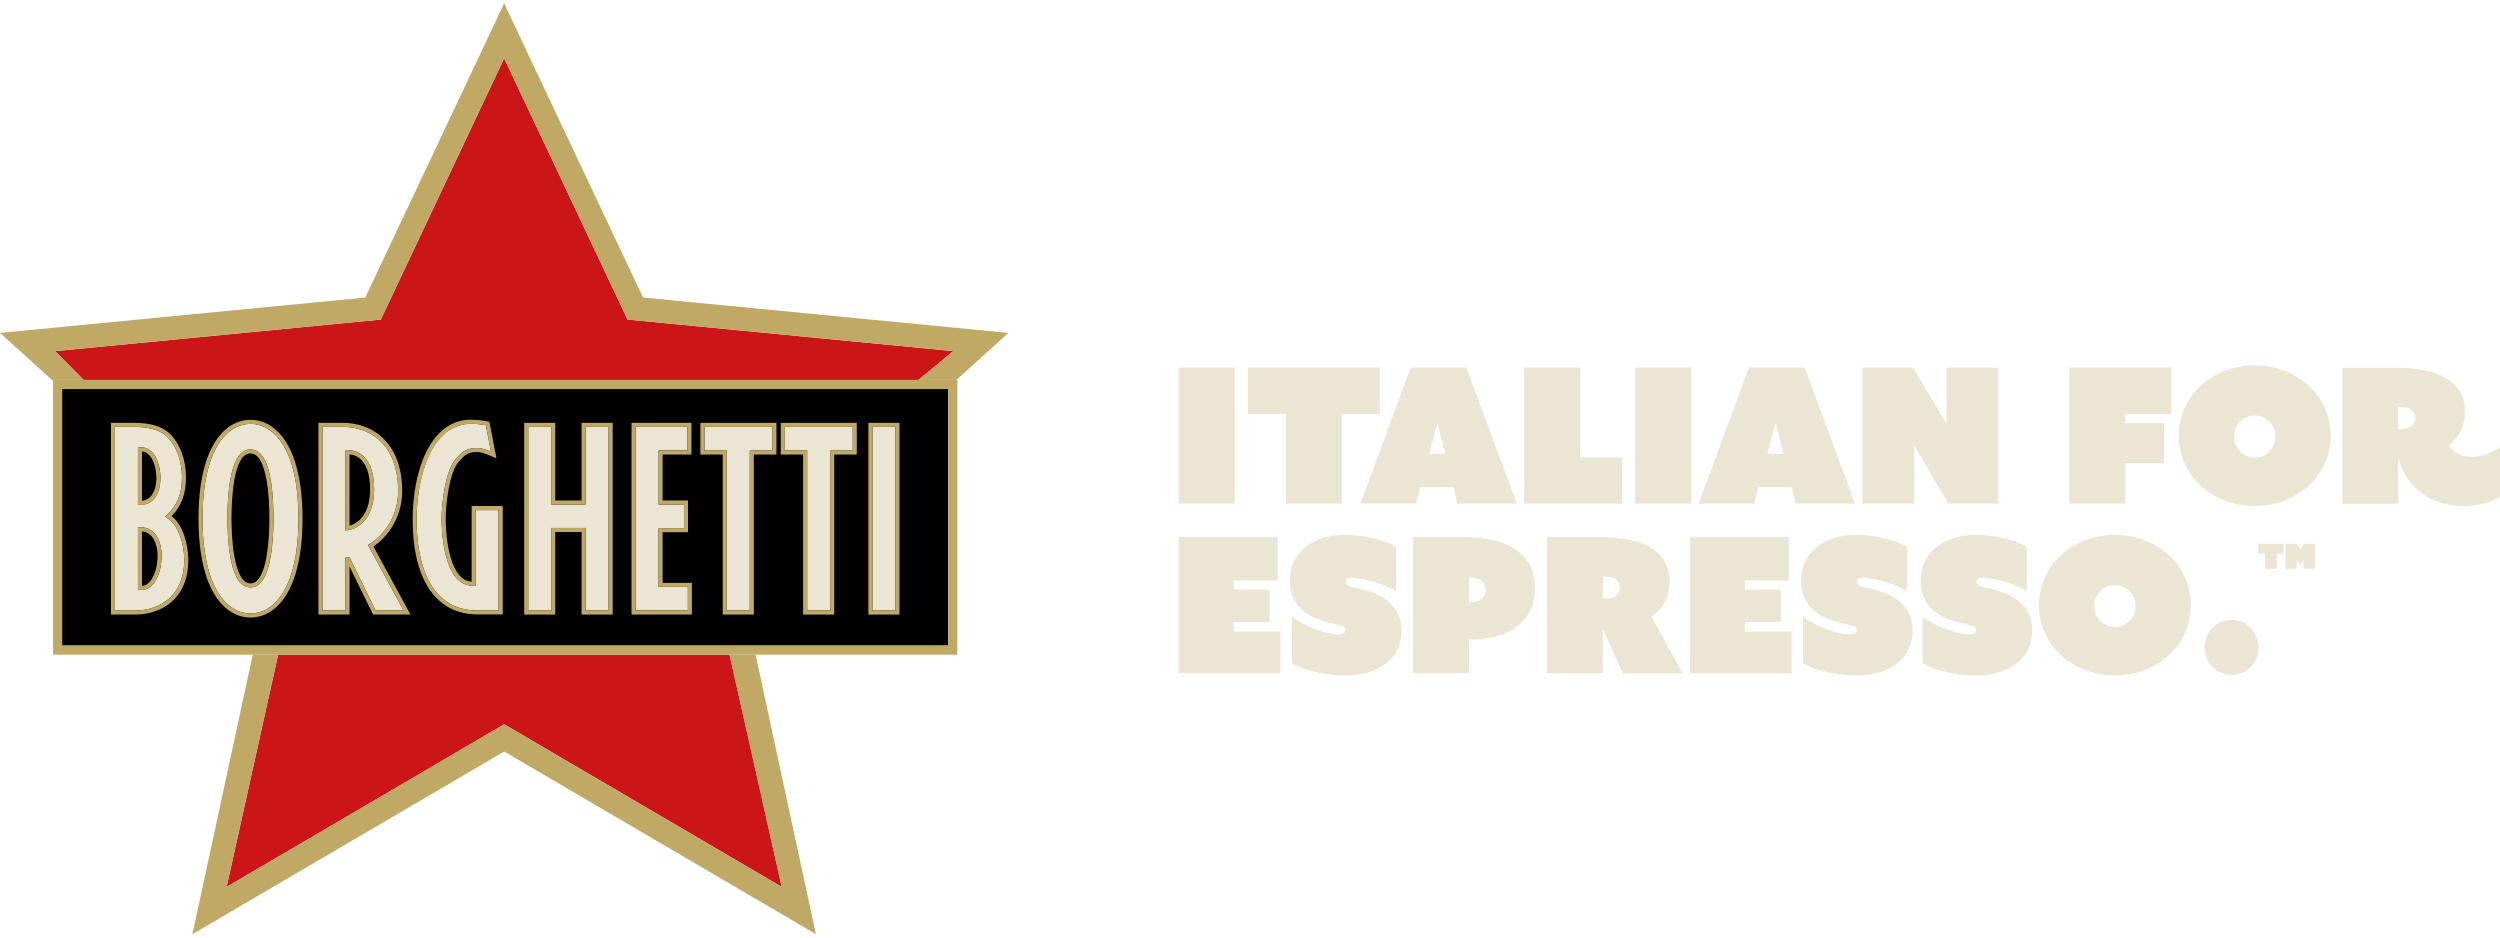
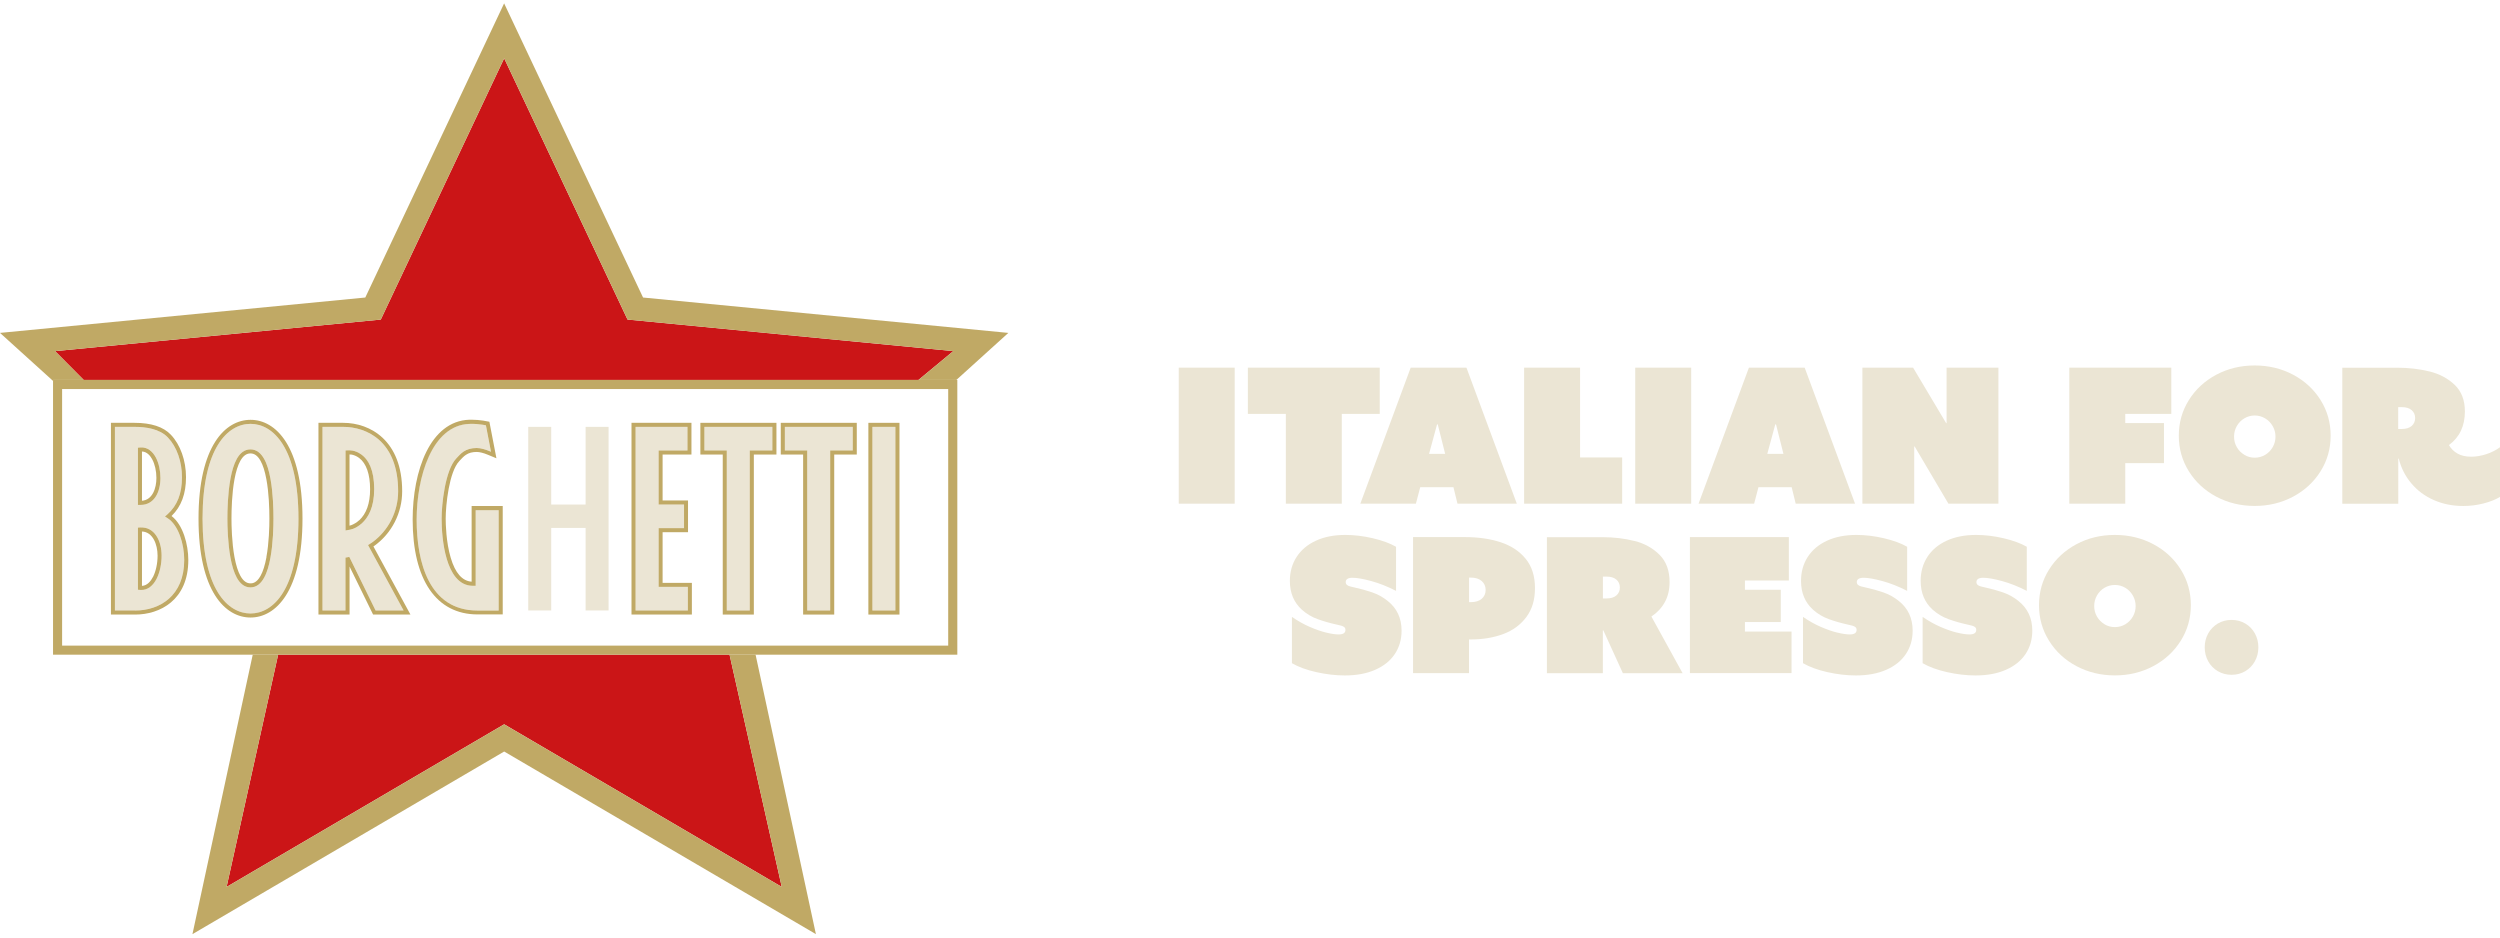
<svg xmlns="http://www.w3.org/2000/svg" width="320" height="120" viewBox="0 0 320 120" fill="none">
  <g clip-path="url(#clip0_485_449)">
-     <path d="M121.369 49.792H7.949V82.633H121.369V49.792Z" fill="black" />
    <path d="M117.568 48.631L122.019 44.944L80.325 40.903L64.533 7.461L48.74 40.903L7.047 44.944L10.709 48.631H117.568Z" fill="#CB1517" />
    <path d="M35.601 83.8L29.004 113.526L64.533 92.712L100.063 113.526L93.382 83.8H35.601Z" fill="#CB1517" />
    <path fill-rule="evenodd" clip-rule="evenodd" d="M17.982 75.507C18.951 75.573 19.63 74.887 20.045 74.082C20.466 73.252 20.689 72.169 20.689 71.123C20.689 69.234 19.793 67.43 17.994 67.508L17.658 67.526V75.489L17.982 75.513V75.507ZM21.488 55.998C22.643 57.207 23.293 59.113 23.293 61.08C23.293 63.172 22.697 64.712 21.41 65.855L21.116 66.113L21.452 66.33C22.823 67.196 23.581 69.613 23.581 71.676C23.581 76.271 20.442 78.147 17.303 78.147H14.711V54.645H17.201C18.608 54.645 20.418 54.873 21.488 56.004M17.658 64.622H18.012C19.72 64.622 20.538 63.01 20.538 61.17C20.538 60.256 20.34 59.288 19.943 58.542C19.552 57.814 18.909 57.201 17.982 57.267L17.658 57.291V64.622ZM32.067 54.254C34.965 54.254 38.201 57.315 38.201 66.39C38.201 75.465 34.965 78.526 32.067 78.526C29.168 78.526 25.927 75.465 25.927 66.39C25.927 57.315 29.162 54.254 32.067 54.254ZM33.805 73.955C34.19 73.27 34.442 72.35 34.617 71.399C34.965 69.499 35.008 67.358 35.008 66.384C35.008 65.301 34.965 63.142 34.617 61.254C34.442 60.31 34.19 59.402 33.805 58.728C33.432 58.061 32.873 57.52 32.061 57.52C31.249 57.52 30.69 58.061 30.317 58.728C29.938 59.408 29.679 60.31 29.505 61.254C29.156 63.142 29.108 65.301 29.108 66.384C29.108 67.352 29.156 69.499 29.505 71.399C29.679 72.35 29.938 73.264 30.317 73.955C30.69 74.629 31.243 75.188 32.061 75.188C32.879 75.188 33.432 74.635 33.805 73.955ZM47.889 62.625C47.889 60.117 47.137 58.837 46.283 58.199C45.862 57.886 45.441 57.736 45.117 57.676C44.936 57.64 44.672 57.64 44.473 57.646L44.227 57.658V67.905L44.533 67.851C44.75 67.815 45.014 67.761 45.183 67.695C45.496 67.569 45.904 67.358 46.313 66.991C47.125 66.258 47.895 64.941 47.895 62.625M50.962 62.884C50.962 65.458 49.741 67.929 47.606 69.451L47.107 69.764L51.66 78.141H48.075L44.714 71.285L44.221 71.375V71.808V78.141H41.28V54.639H43.932C46.927 54.639 50.962 56.455 50.962 62.884ZM62.647 57.736C62.142 57.526 61.534 57.339 61.017 57.339C60.283 57.339 59.76 57.52 59.345 57.79C59.147 57.922 58.978 58.073 58.828 58.223C58.684 58.367 58.551 58.518 58.413 58.662C56.97 60.166 56.525 64.586 56.525 66.39C56.525 67.647 56.651 69.752 57.186 71.544C57.704 73.282 58.672 74.978 60.53 74.978H60.879V65.301H63.82V78.141H61.113C54.895 78.141 53.325 71.929 53.325 66.516C53.325 60.863 55.244 54.422 60.073 54.254C60.759 54.23 61.342 54.29 61.757 54.356L62.19 54.434L62.839 57.82L62.641 57.736H62.647ZM74.957 54.639H77.898V78.141H74.957V67.575H70.555V78.141H67.614V54.639H70.555V64.58H74.957V54.639ZM84.297 64.58H87.55V67.599H84.297V75.116H88.043V78.135H81.356V54.633H87.995V57.652H84.303V64.574L84.297 64.58ZM95.975 78.141H93.035V57.658H90.172V54.639H98.868V57.658H95.975V78.141ZM106.259 78.141H103.318V57.658H100.456V54.639H109.152V57.658H106.265V78.141H106.259ZM111.671 54.639H114.612V78.141H111.671V54.639Z" fill="#EBE5D4" />
-     <path d="M46.283 58.199C45.862 57.886 45.441 57.736 45.117 57.676C44.936 57.64 44.672 57.64 44.473 57.646L44.227 57.658V67.905L44.533 67.851C44.75 67.815 45.014 67.761 45.183 67.695C45.495 67.569 45.904 67.358 46.313 66.991C47.125 66.258 47.895 64.941 47.895 62.625C47.895 60.117 47.143 58.837 46.289 58.199H46.283ZM45.959 66.606C45.664 66.871 45.339 67.069 44.984 67.214C44.93 67.238 44.846 67.256 44.738 67.286V58.169C44.834 58.169 44.93 58.169 45.008 58.187C45.249 58.235 45.61 58.349 45.971 58.62C46.885 59.306 47.372 60.695 47.372 62.631C47.372 64.429 46.897 65.764 45.965 66.612L45.959 66.606Z" fill="#C0A965" />
+     <path d="M46.283 58.199C45.862 57.886 45.441 57.736 45.117 57.676C44.936 57.64 44.672 57.64 44.473 57.646L44.227 57.658V67.905C44.75 67.815 45.014 67.761 45.183 67.695C45.495 67.569 45.904 67.358 46.313 66.991C47.125 66.258 47.895 64.941 47.895 62.625C47.895 60.117 47.143 58.837 46.289 58.199H46.283ZM45.959 66.606C45.664 66.871 45.339 67.069 44.984 67.214C44.93 67.238 44.846 67.256 44.738 67.286V58.169C44.834 58.169 44.93 58.169 45.008 58.187C45.249 58.235 45.61 58.349 45.971 58.62C46.885 59.306 47.372 60.695 47.372 62.631C47.372 64.429 46.897 65.764 45.965 66.612L45.959 66.606Z" fill="#C0A965" />
    <path d="M21.957 66.047C23.202 64.838 23.809 63.209 23.809 61.08C23.809 58.951 23.082 56.912 21.867 55.643C20.917 54.633 19.347 54.122 17.206 54.122H14.199V78.664H17.308C20.442 78.664 24.104 76.836 24.104 71.676C24.104 69.71 23.43 67.178 21.963 66.053L21.957 66.047ZM17.302 78.141H14.71V54.639H17.2C18.607 54.639 20.418 54.867 21.488 55.998C22.643 57.207 23.292 59.113 23.292 61.08C23.292 63.173 22.697 64.712 21.41 65.855L21.115 66.113L21.452 66.33C22.823 67.196 23.581 69.613 23.581 71.676C23.581 76.271 20.442 78.147 17.302 78.147V78.141Z" fill="#C0A965" />
    <path d="M99.938 58.181H102.8V78.664H106.781V58.181H109.668V54.122H99.938V58.181ZM100.455 54.639H109.151V57.658H106.264V78.141H103.323V57.658H100.461V54.639H100.455Z" fill="#C0A965" />
    <path d="M32.067 53.737C28.85 53.737 25.41 57.063 25.41 66.39C25.41 75.717 28.85 79.043 32.067 79.043C35.285 79.043 38.719 75.717 38.719 66.39C38.719 57.063 35.285 53.737 32.067 53.737ZM32.067 78.526C29.169 78.526 25.927 75.465 25.927 66.39C25.927 57.315 29.163 54.254 32.067 54.254C34.966 54.254 38.202 57.315 38.202 66.39C38.202 75.465 34.966 78.526 32.067 78.526Z" fill="#C0A965" />
    <path d="M33.802 58.728C33.429 58.061 32.87 57.52 32.058 57.52C31.246 57.52 30.687 58.061 30.314 58.728C29.935 59.408 29.677 60.31 29.502 61.254C29.154 63.143 29.105 65.302 29.105 66.384C29.105 67.352 29.154 69.499 29.502 71.4C29.677 72.35 29.935 73.264 30.314 73.955C30.687 74.629 31.24 75.188 32.058 75.188C32.876 75.188 33.429 74.635 33.802 73.955C34.187 73.27 34.44 72.35 34.614 71.4C34.963 69.499 35.005 67.358 35.005 66.384C35.005 65.302 34.963 63.143 34.614 61.254C34.44 60.31 34.187 59.402 33.802 58.728ZM34.109 71.309C33.916 72.344 33.664 73.15 33.351 73.709C32.822 74.671 32.251 74.671 32.064 74.671C31.553 74.671 31.132 74.358 30.771 73.709C30.459 73.144 30.206 72.338 30.014 71.309C29.665 69.403 29.629 67.232 29.629 66.39C29.629 65.29 29.677 63.179 30.014 61.35C30.2 60.34 30.453 59.54 30.765 58.981C31.126 58.343 31.547 58.037 32.058 58.037C32.569 58.037 32.99 58.343 33.345 58.981C33.658 59.528 33.91 60.328 34.097 61.35C34.416 63.064 34.482 65.037 34.482 66.39C34.482 67.448 34.434 69.493 34.097 71.309H34.109Z" fill="#C0A965" />
    <path d="M17.993 67.508L17.656 67.527V75.489L17.981 75.513C18.949 75.579 19.629 74.894 20.044 74.088C20.465 73.258 20.687 72.175 20.687 71.129C20.687 69.24 19.791 67.43 17.993 67.515V67.508ZM19.581 73.847C19.322 74.352 18.865 74.954 18.173 74.996V68.032C19.545 68.086 20.17 69.662 20.17 71.129C20.17 72.127 19.953 73.119 19.587 73.847H19.581Z" fill="#C0A965" />
    <path d="M111.152 54.122V78.664H115.133V54.122H111.152ZM114.61 78.141H111.67V54.639H114.61V78.141Z" fill="#C0A965" />
    <path d="M89.648 58.181H92.511V78.664H96.492V58.181H99.385V54.122H89.648V58.181ZM90.166 54.639H98.862V57.658H95.969V78.141H93.028V57.658H90.166V54.639Z" fill="#C0A965" />
    <path d="M20.537 61.176C20.537 60.262 20.338 59.294 19.942 58.548C19.551 57.82 18.907 57.207 17.981 57.273L17.656 57.297V64.628H18.011C19.719 64.628 20.537 63.016 20.537 61.176ZM18.173 57.79C18.823 57.82 19.244 58.35 19.484 58.795C19.827 59.432 20.02 60.298 20.02 61.176C20.02 62.475 19.533 63.984 18.173 64.099V57.79Z" fill="#C0A965" />
    <path d="M60.368 74.454C59.165 74.37 58.263 73.342 57.691 71.393C57.096 69.391 57.048 67.057 57.048 66.39C57.048 64.646 57.487 60.376 58.792 59.017L58.936 58.861C59.02 58.77 59.105 58.68 59.201 58.584C59.357 58.428 59.496 58.313 59.64 58.217C60.019 57.965 60.458 57.85 61.023 57.85C61.384 57.85 61.895 57.977 62.454 58.211L63.543 58.662L62.641 53.983L61.847 53.839C61.372 53.767 60.885 53.725 60.392 53.725C60.283 53.725 60.181 53.725 60.067 53.725C55.063 53.899 52.82 60.268 52.82 66.504C52.82 74.22 55.845 78.646 61.125 78.646H64.349V64.772H60.368V74.442V74.454ZM60.885 74.984V65.307H63.826V78.147H61.119C54.901 78.147 53.331 71.935 53.331 66.522C53.331 61.11 55.25 54.428 60.079 54.26C60.764 54.236 61.348 54.296 61.763 54.362L62.196 54.441L62.845 57.826L62.647 57.742C62.142 57.532 61.534 57.345 61.017 57.345C60.283 57.345 59.76 57.526 59.345 57.796C59.147 57.928 58.978 58.079 58.828 58.229C58.684 58.373 58.551 58.524 58.413 58.668C56.97 60.172 56.525 64.592 56.525 66.396C56.525 67.653 56.651 69.758 57.186 71.55C57.703 73.288 58.672 74.984 60.53 74.984H60.879H60.885Z" fill="#C0A965" />
    <path d="M84.813 68.122H88.067V64.063H84.813V58.181H88.506V54.122H80.832V78.664H88.56V74.605H84.813V68.122ZM88.043 75.122V78.141H81.355V54.639H87.995V57.658H84.302V64.58H87.555V67.599H84.302V75.116H88.049L88.043 75.122Z" fill="#C0A965" />
-     <path d="M74.441 64.063H71.073V54.122H67.098V78.664H71.073V68.098H74.441V78.664H78.422V54.122H74.441V64.063ZM74.958 54.639H77.898V78.141H74.958V67.575H70.556V78.141H67.615V54.639H70.556V64.58H74.958V54.639Z" fill="#C0A965" />
    <path d="M47.906 69.872C50.143 68.272 51.478 65.662 51.478 62.884C51.478 56.413 47.413 54.122 43.931 54.122H40.762V78.664H44.743V72.518L47.756 78.664H52.537L47.798 69.944L47.906 69.872ZM51.659 78.141H48.075L44.713 71.285L44.22 71.375V71.808V78.141H41.279V54.639H43.931C46.926 54.639 50.961 56.455 50.961 62.884C50.961 65.458 49.74 67.93 47.605 69.451L47.106 69.764L51.659 78.141Z" fill="#C0A965" />
    <path d="M6.789 48.631V83.8H122.537V48.631H6.789ZM121.37 82.639H7.95V49.798H121.37V82.639Z" fill="#C0A965" />
    <path d="M93.382 83.8L100.064 113.526L64.534 92.712L29.005 113.526L35.602 83.8H32.349L24.633 119.57L64.534 96.194L104.436 119.57L96.714 83.8H93.382Z" fill="#C0A965" />
    <path d="M82.311 38.083L64.528 0.43L46.757 38.083L0 42.611L6.79 48.757V48.631H10.711L7.048 44.944L48.742 40.903L64.534 7.461L80.326 40.903L122.02 44.944L117.57 48.631H122.417L129.068 42.611L82.311 38.083Z" fill="#C0A965" />
    <path d="M158.041 64.471H150.879V47.061H158.041V64.471Z" fill="#EBE5D4" />
    <path d="M159.727 47.061H176.607V52.979H171.748V64.471H164.586V52.979H159.727V47.061Z" fill="#EBE5D4" />
    <path d="M186.04 62.361H181.789L181.235 64.471H174.121L180.568 47.061H187.706L194.153 64.471H186.558L186.04 62.361ZM183.942 54.326L182.919 58.097H184.982L184.032 54.326H183.936H183.942Z" fill="#EBE5D4" />
    <path d="M202.248 58.554H207.637V64.471H195.086V47.061H202.248V58.554Z" fill="#EBE5D4" />
    <path d="M216.471 64.471H209.309V47.061H216.471V64.471Z" fill="#EBE5D4" />
    <path d="M229.333 62.361H225.082L224.528 64.471H217.414L223.861 47.061H230.999L237.446 64.471H229.851L229.333 62.361ZM227.235 54.326L226.212 58.097H228.281L227.331 54.326H227.235Z" fill="#EBE5D4" />
    <path d="M249.115 54.176L249.163 54.152V47.061H255.797V64.471H249.398L245.068 57.135L245.02 57.159V64.471H238.387V47.061H244.876L249.115 54.176Z" fill="#EBE5D4" />
    <path d="M277.927 52.979H272.034V54.152H276.989V59.281H272.034V64.471H264.871V47.061H277.927V52.979Z" fill="#EBE5D4" />
    <path d="M283.686 47.963C285.171 47.176 286.807 46.779 288.599 46.779C290.391 46.779 292.033 47.176 293.518 47.963C295.004 48.757 296.176 49.834 297.036 51.211C297.896 52.582 298.323 54.103 298.323 55.769C298.323 57.435 297.89 58.957 297.03 60.328C296.17 61.699 294.998 62.781 293.512 63.575C292.027 64.363 290.391 64.76 288.599 64.76C286.807 64.76 285.171 64.363 283.686 63.575C282.2 62.781 281.034 61.705 280.174 60.328C279.314 58.951 278.887 57.435 278.887 55.769C278.887 54.103 279.314 52.582 280.174 51.211C281.034 49.84 282.2 48.757 283.686 47.963ZM287.276 58.223C287.685 58.464 288.124 58.584 288.605 58.584C289.086 58.584 289.531 58.464 289.94 58.223C290.343 57.982 290.662 57.658 290.902 57.243C291.143 56.828 291.263 56.377 291.263 55.89C291.263 55.403 291.143 54.951 290.902 54.536C290.662 54.121 290.343 53.791 289.934 53.55C289.525 53.31 289.086 53.183 288.605 53.183C288.124 53.183 287.685 53.304 287.276 53.55C286.867 53.791 286.548 54.121 286.314 54.531C286.079 54.939 285.959 55.39 285.959 55.884C285.959 56.377 286.073 56.828 286.314 57.237C286.548 57.646 286.867 57.97 287.276 58.211V58.223Z" fill="#EBE5D4" />
    <path d="M310.942 47.536C312.235 47.855 313.323 48.426 314.195 49.256C315.067 50.086 315.506 51.223 315.506 52.66C315.506 54.531 314.827 55.968 313.462 56.966C313.726 57.429 314.093 57.79 314.568 58.061C315.037 58.325 315.615 58.458 316.306 58.458C316.932 58.458 317.575 58.349 318.231 58.139C318.886 57.928 319.482 57.628 320.005 57.237V63.599C319.439 63.942 318.736 64.225 317.894 64.441C317.046 64.658 316.186 64.766 315.302 64.766C313.925 64.766 312.668 64.513 311.525 64.008C310.383 63.503 309.426 62.794 308.657 61.879C307.881 60.965 307.34 59.901 307.039 58.698H306.979V64.477H299.816V47.067H306.835C308.284 47.067 309.655 47.224 310.948 47.542L310.942 47.536ZM309.138 53.508C309.138 53.093 308.987 52.756 308.693 52.498C308.398 52.239 307.971 52.113 307.424 52.113H306.967V54.909H307.424C307.977 54.909 308.404 54.777 308.699 54.519C308.993 54.254 309.138 53.923 309.138 53.514V53.508Z" fill="#EBE5D4" />
-     <path d="M163.544 74.304H157.921V75.489H162.51V79.62H157.921V80.841H163.887V86.157H150.879V68.747H163.544V74.298V74.304Z" fill="#EBE5D4" />
    <path d="M169.756 80.973C170.4 81.129 170.929 81.208 171.338 81.208C171.927 81.208 172.216 81.015 172.216 80.63C172.216 80.48 172.168 80.366 172.078 80.281C171.981 80.197 171.849 80.131 171.669 80.083L171.091 79.945C170.231 79.758 169.425 79.524 168.668 79.253C167.91 78.983 167.236 78.574 166.641 78.044C165.619 77.118 165.102 75.891 165.102 74.358C165.102 73.197 165.39 72.175 165.968 71.285C166.545 70.395 167.363 69.703 168.433 69.21C169.504 68.717 170.755 68.471 172.198 68.471C173.322 68.471 174.495 68.609 175.704 68.891C176.913 69.174 177.911 69.535 178.693 69.986V75.633C177.622 75.08 176.564 74.659 175.523 74.376C174.483 74.093 173.683 73.955 173.118 73.955C172.553 73.955 172.252 74.141 172.252 74.508C172.252 74.647 172.3 74.767 172.396 74.857C172.493 74.947 172.631 75.013 172.811 75.062L173.34 75.188C174.146 75.362 174.916 75.573 175.644 75.825C176.371 76.078 177.027 76.439 177.616 76.914C178.807 77.852 179.402 79.127 179.402 80.727C179.402 81.851 179.114 82.849 178.536 83.715C177.959 84.581 177.117 85.255 176.023 85.736C174.928 86.217 173.629 86.458 172.138 86.458C170.959 86.458 169.738 86.313 168.481 86.031C167.224 85.748 166.184 85.363 165.366 84.888V78.959C166.112 79.476 166.87 79.903 167.645 80.24C168.421 80.576 169.131 80.823 169.774 80.979L169.756 80.973Z" fill="#EBE5D4" />
    <path d="M195.292 71.531C196.08 72.5 196.477 73.745 196.477 75.266C196.477 76.787 196.11 77.99 195.376 78.977C194.643 79.963 193.662 80.691 192.424 81.153C191.185 81.617 189.796 81.851 188.256 81.851H188.034V86.157H180.871V68.747H187.504C189.218 68.747 190.746 68.97 192.087 69.409C193.428 69.854 194.498 70.557 195.286 71.525L195.292 71.531ZM190.162 75.513C190.162 75.043 189.994 74.665 189.657 74.37C189.32 74.075 188.845 73.931 188.238 73.931H188.04V77.076H188.238C188.857 77.076 189.333 76.932 189.663 76.643C189.994 76.355 190.162 75.976 190.162 75.519V75.513Z" fill="#EBE5D4" />
    <path d="M209.22 69.24C210.495 69.565 211.565 70.154 212.419 71.014C213.279 71.868 213.706 73.035 213.706 74.508C213.706 75.489 213.501 76.343 213.093 77.082C212.684 77.822 212.112 78.429 211.379 78.916L215.372 86.169H207.728L205.226 80.684H205.166V86.169H198.004V68.759H205.118C206.574 68.759 207.939 68.921 209.214 69.246L209.22 69.24ZM207.343 75.2C207.343 74.785 207.193 74.448 206.898 74.19C206.604 73.931 206.177 73.805 205.629 73.805H205.172V76.601H205.629C206.183 76.601 206.61 76.469 206.904 76.21C207.199 75.946 207.343 75.615 207.343 75.206V75.2Z" fill="#EBE5D4" />
    <path d="M228.974 74.304H223.351V75.489H227.939V79.62H223.351V80.841H229.316V86.157H216.309V68.747H228.974V74.298V74.304Z" fill="#EBE5D4" />
    <path d="M235.186 80.973C235.829 81.129 236.359 81.208 236.768 81.208C237.357 81.208 237.646 81.015 237.646 80.63C237.646 80.48 237.597 80.366 237.507 80.281C237.411 80.197 237.279 80.131 237.098 80.083L236.521 79.945C235.661 79.758 234.855 79.524 234.097 79.253C233.34 78.977 232.666 78.574 232.071 78.044C231.048 77.118 230.531 75.891 230.531 74.358C230.531 73.197 230.82 72.175 231.391 71.285C231.969 70.395 232.786 69.703 233.857 69.21C234.927 68.717 236.178 68.471 237.622 68.471C238.746 68.471 239.919 68.609 241.128 68.891C242.336 69.174 243.335 69.535 244.116 69.986V75.633C243.046 75.08 241.988 74.659 240.947 74.376C239.907 74.093 239.101 73.955 238.542 73.955C237.982 73.955 237.67 74.141 237.67 74.508C237.67 74.647 237.718 74.767 237.814 74.857C237.91 74.947 238.049 75.013 238.229 75.062L238.758 75.188C239.564 75.362 240.334 75.573 241.061 75.825C241.789 76.078 242.445 76.439 243.034 76.914C244.225 77.852 244.82 79.127 244.82 80.727C244.82 81.851 244.531 82.849 243.954 83.715C243.377 84.581 242.535 85.255 241.44 85.736C240.346 86.217 239.047 86.458 237.555 86.458C236.371 86.458 235.156 86.313 233.899 86.031C232.642 85.748 231.602 85.363 230.784 84.888V78.959C231.53 79.476 232.287 79.903 233.063 80.24C233.839 80.576 234.548 80.823 235.192 80.979L235.186 80.973Z" fill="#EBE5D4" />
    <path d="M250.498 80.973C251.142 81.129 251.671 81.208 252.08 81.208C252.669 81.208 252.958 81.015 252.958 80.63C252.958 80.48 252.91 80.366 252.82 80.281C252.724 80.197 252.591 80.131 252.411 80.083L251.834 79.945C250.974 79.758 250.168 79.524 249.41 79.253C248.652 78.977 247.979 78.574 247.383 78.044C246.361 77.118 245.844 75.891 245.844 74.358C245.844 73.197 246.132 72.175 246.704 71.285C247.281 70.395 248.099 69.703 249.169 69.21C250.24 68.717 251.491 68.471 252.934 68.471C254.059 68.471 255.231 68.609 256.44 68.891C257.649 69.174 258.647 69.535 259.429 69.986V75.633C258.358 75.08 257.3 74.659 256.26 74.376C255.219 74.093 254.413 73.955 253.854 73.955C253.295 73.955 252.982 74.141 252.982 74.508C252.982 74.647 253.03 74.767 253.126 74.857C253.223 74.947 253.361 75.013 253.541 75.062L254.071 75.188C254.876 75.362 255.646 75.573 256.374 75.825C257.102 76.078 257.757 76.439 258.346 76.914C259.537 77.852 260.133 79.127 260.133 80.727C260.133 81.851 259.844 82.849 259.267 83.715C258.689 84.581 257.847 85.255 256.753 85.736C255.658 86.217 254.359 86.458 252.868 86.458C251.683 86.458 250.468 86.313 249.211 86.031C247.955 85.748 246.914 85.363 246.096 84.888V78.959C246.842 79.476 247.6 79.903 248.376 80.24C249.151 80.576 249.861 80.823 250.504 80.979L250.498 80.973Z" fill="#EBE5D4" />
    <path d="M265.791 69.655C267.277 68.861 268.912 68.471 270.704 68.471C272.497 68.471 274.138 68.867 275.624 69.655C277.109 70.443 278.282 71.525 279.142 72.903C280.002 74.274 280.429 75.795 280.429 77.461C280.429 79.127 279.996 80.648 279.136 82.019C278.276 83.391 277.103 84.473 275.618 85.267C274.132 86.055 272.497 86.452 270.704 86.452C268.912 86.452 267.277 86.055 265.791 85.267C264.306 84.479 263.139 83.397 262.279 82.019C261.419 80.648 260.992 79.127 260.992 77.461C260.992 75.795 261.419 74.274 262.279 72.903C263.139 71.531 264.306 70.449 265.791 69.655ZM269.375 79.909C269.784 80.149 270.223 80.269 270.704 80.269C271.186 80.269 271.631 80.149 272.04 79.909C272.442 79.668 272.761 79.343 273.002 78.928C273.242 78.513 273.363 78.062 273.363 77.575C273.363 77.088 273.242 76.637 273.002 76.222C272.761 75.807 272.442 75.477 272.034 75.236C271.625 74.995 271.186 74.875 270.704 74.875C270.223 74.875 269.784 74.995 269.375 75.236C268.966 75.477 268.648 75.807 268.413 76.216C268.179 76.625 268.058 77.076 268.058 77.569C268.058 78.062 268.173 78.513 268.413 78.922C268.648 79.331 268.966 79.656 269.375 79.897V79.909Z" fill="#EBE5D4" />
    <path d="M282.648 84.641C282.353 84.106 282.203 83.511 282.203 82.861C282.203 82.212 282.353 81.617 282.648 81.081C282.943 80.546 283.358 80.125 283.881 79.812C284.404 79.506 284.994 79.349 285.643 79.349C286.293 79.349 286.876 79.506 287.399 79.812C287.922 80.119 288.331 80.546 288.626 81.081C288.921 81.617 289.071 82.212 289.071 82.861C289.071 83.511 288.921 84.106 288.626 84.641C288.331 85.177 287.916 85.598 287.399 85.91C286.882 86.217 286.293 86.374 285.643 86.374C284.994 86.374 284.404 86.217 283.881 85.91C283.358 85.604 282.943 85.177 282.648 84.641Z" fill="#EBE5D4" />
-     <path d="M289.07 69.601H292.294V70.864H291.422V72.806H289.942V70.864H289.07V69.601ZM294.453 70.293L294.916 69.595H296.305V72.8H294.832V71.676H294.807L294.435 72.271L294.002 71.676H293.978V72.8H292.558V69.595H293.941L294.441 70.293H294.453Z" fill="#EBE5D4" />
  </g>
  <defs>
    <clipPath id="clip0_485_449">
      <rect width="320" height="119.139" fill="white" transform="translate(0 0.43)" />
    </clipPath>
  </defs>
</svg>